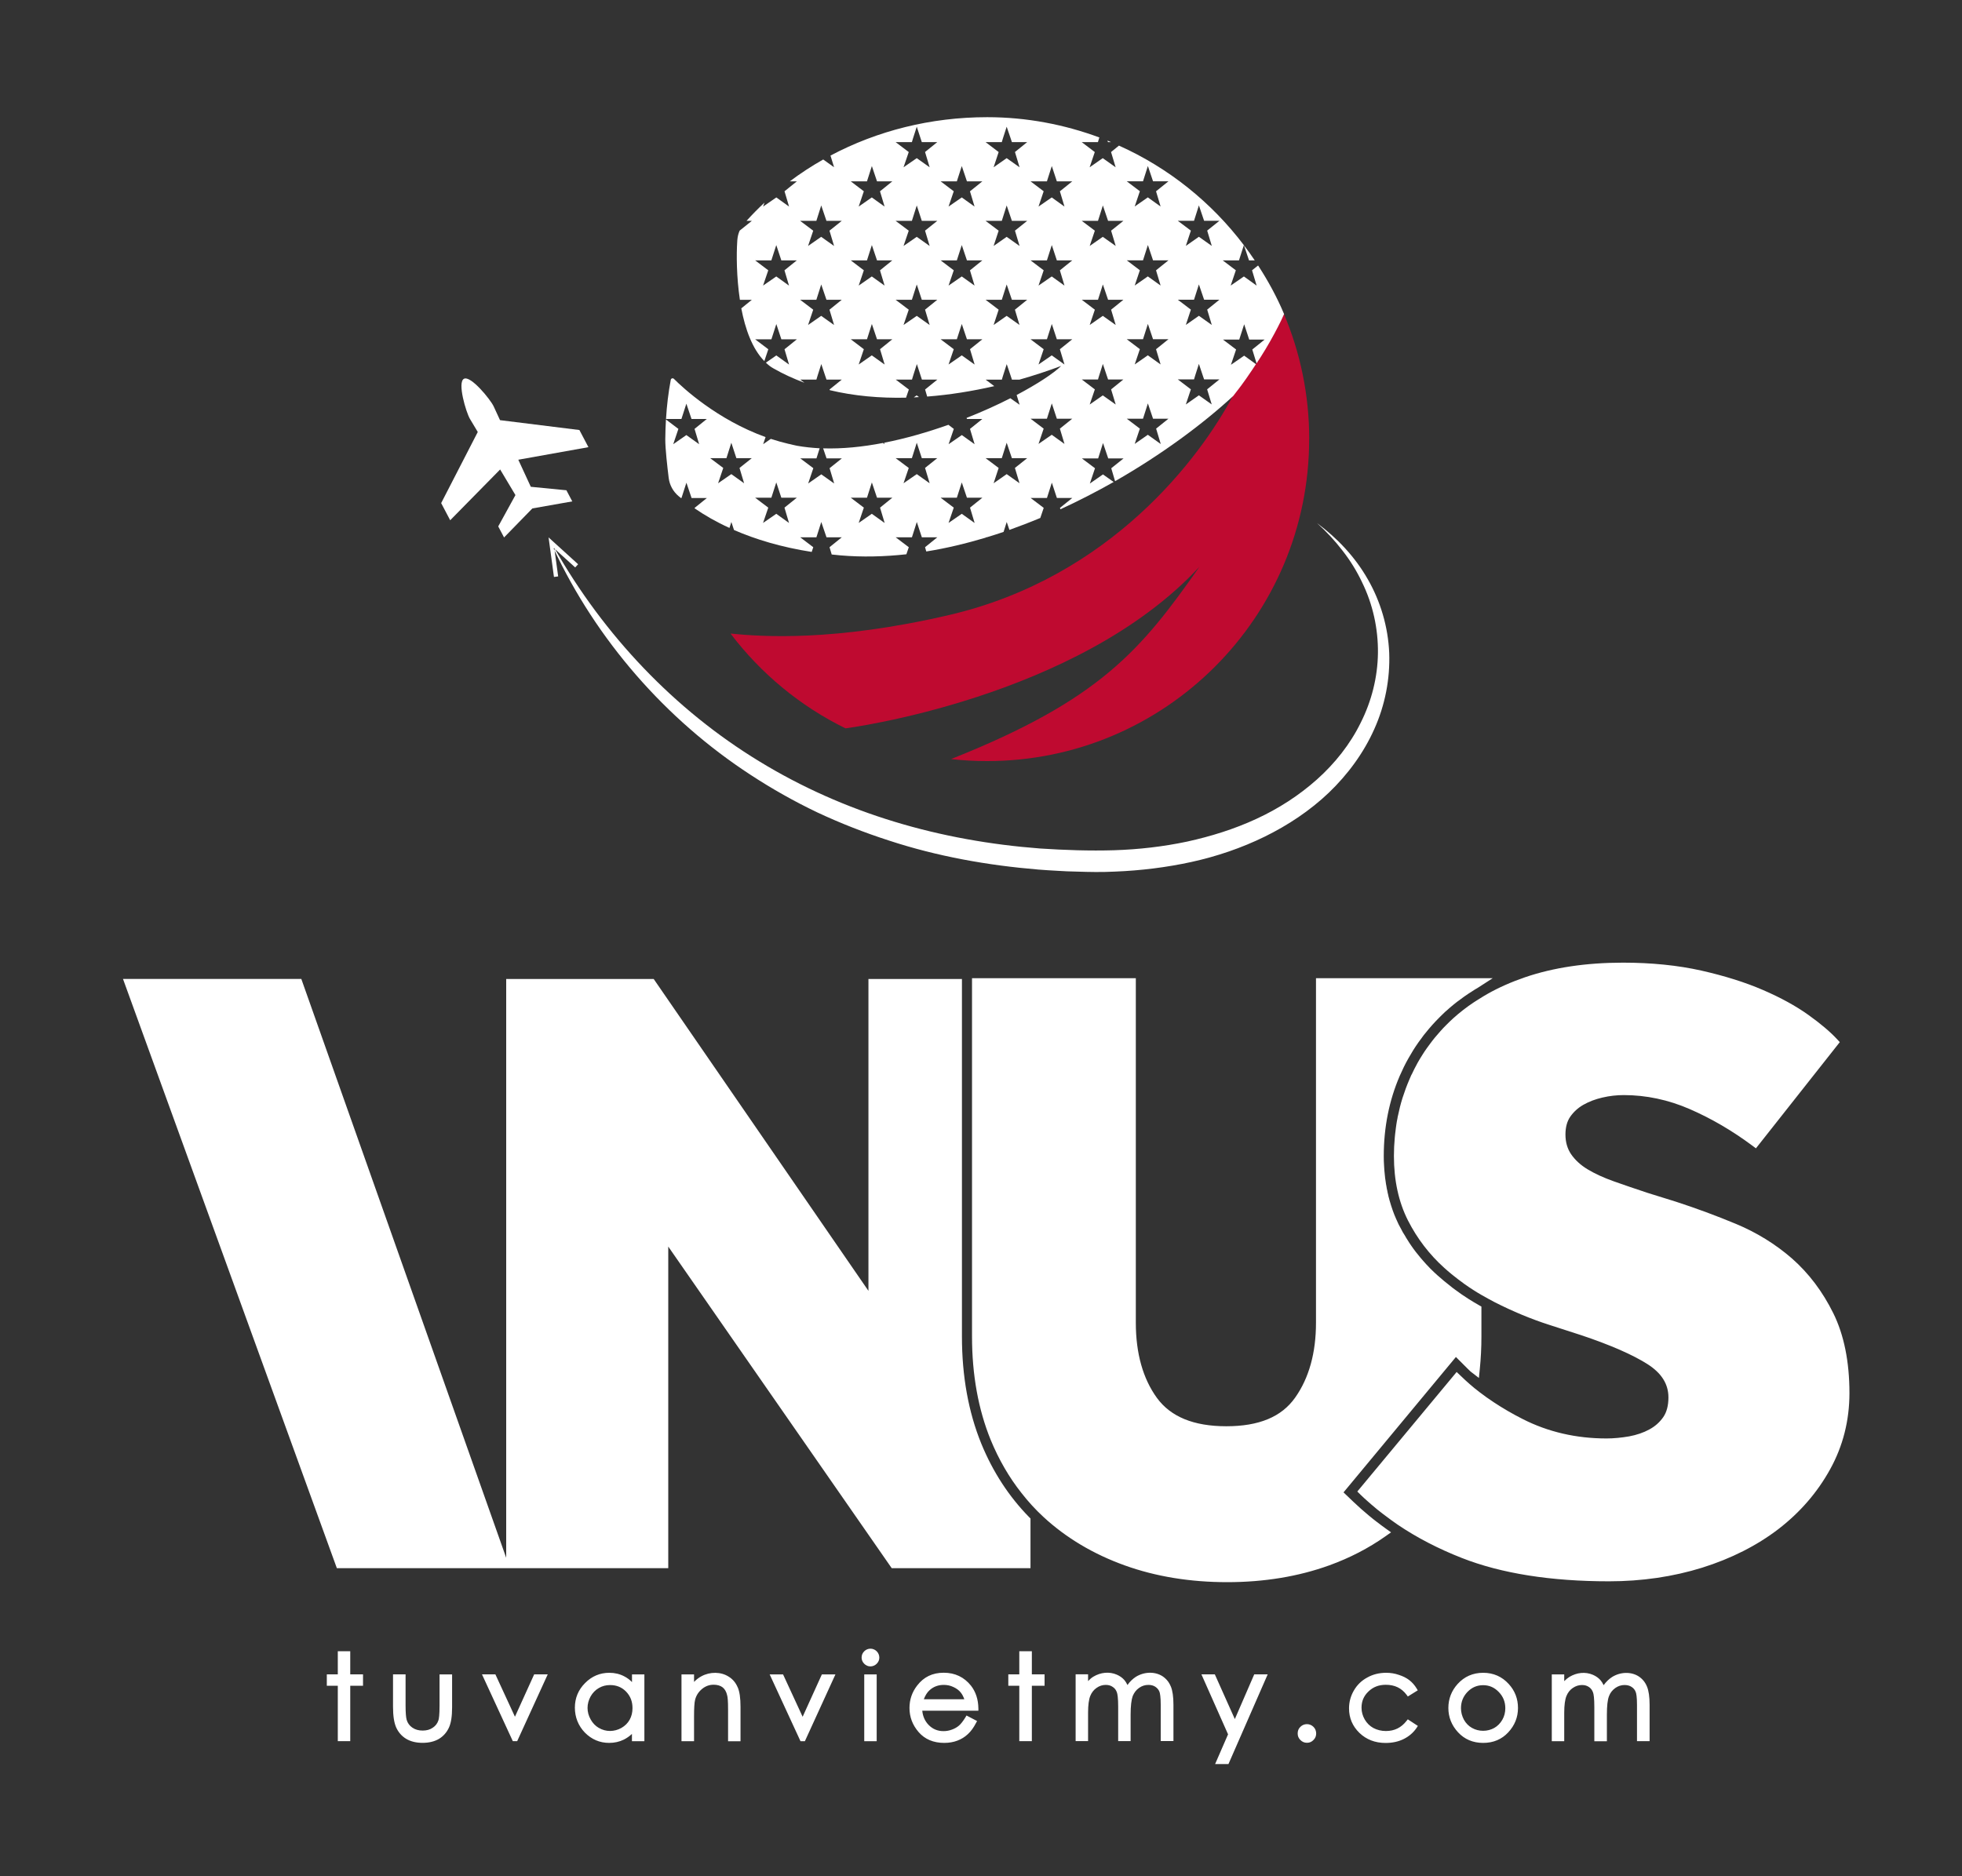
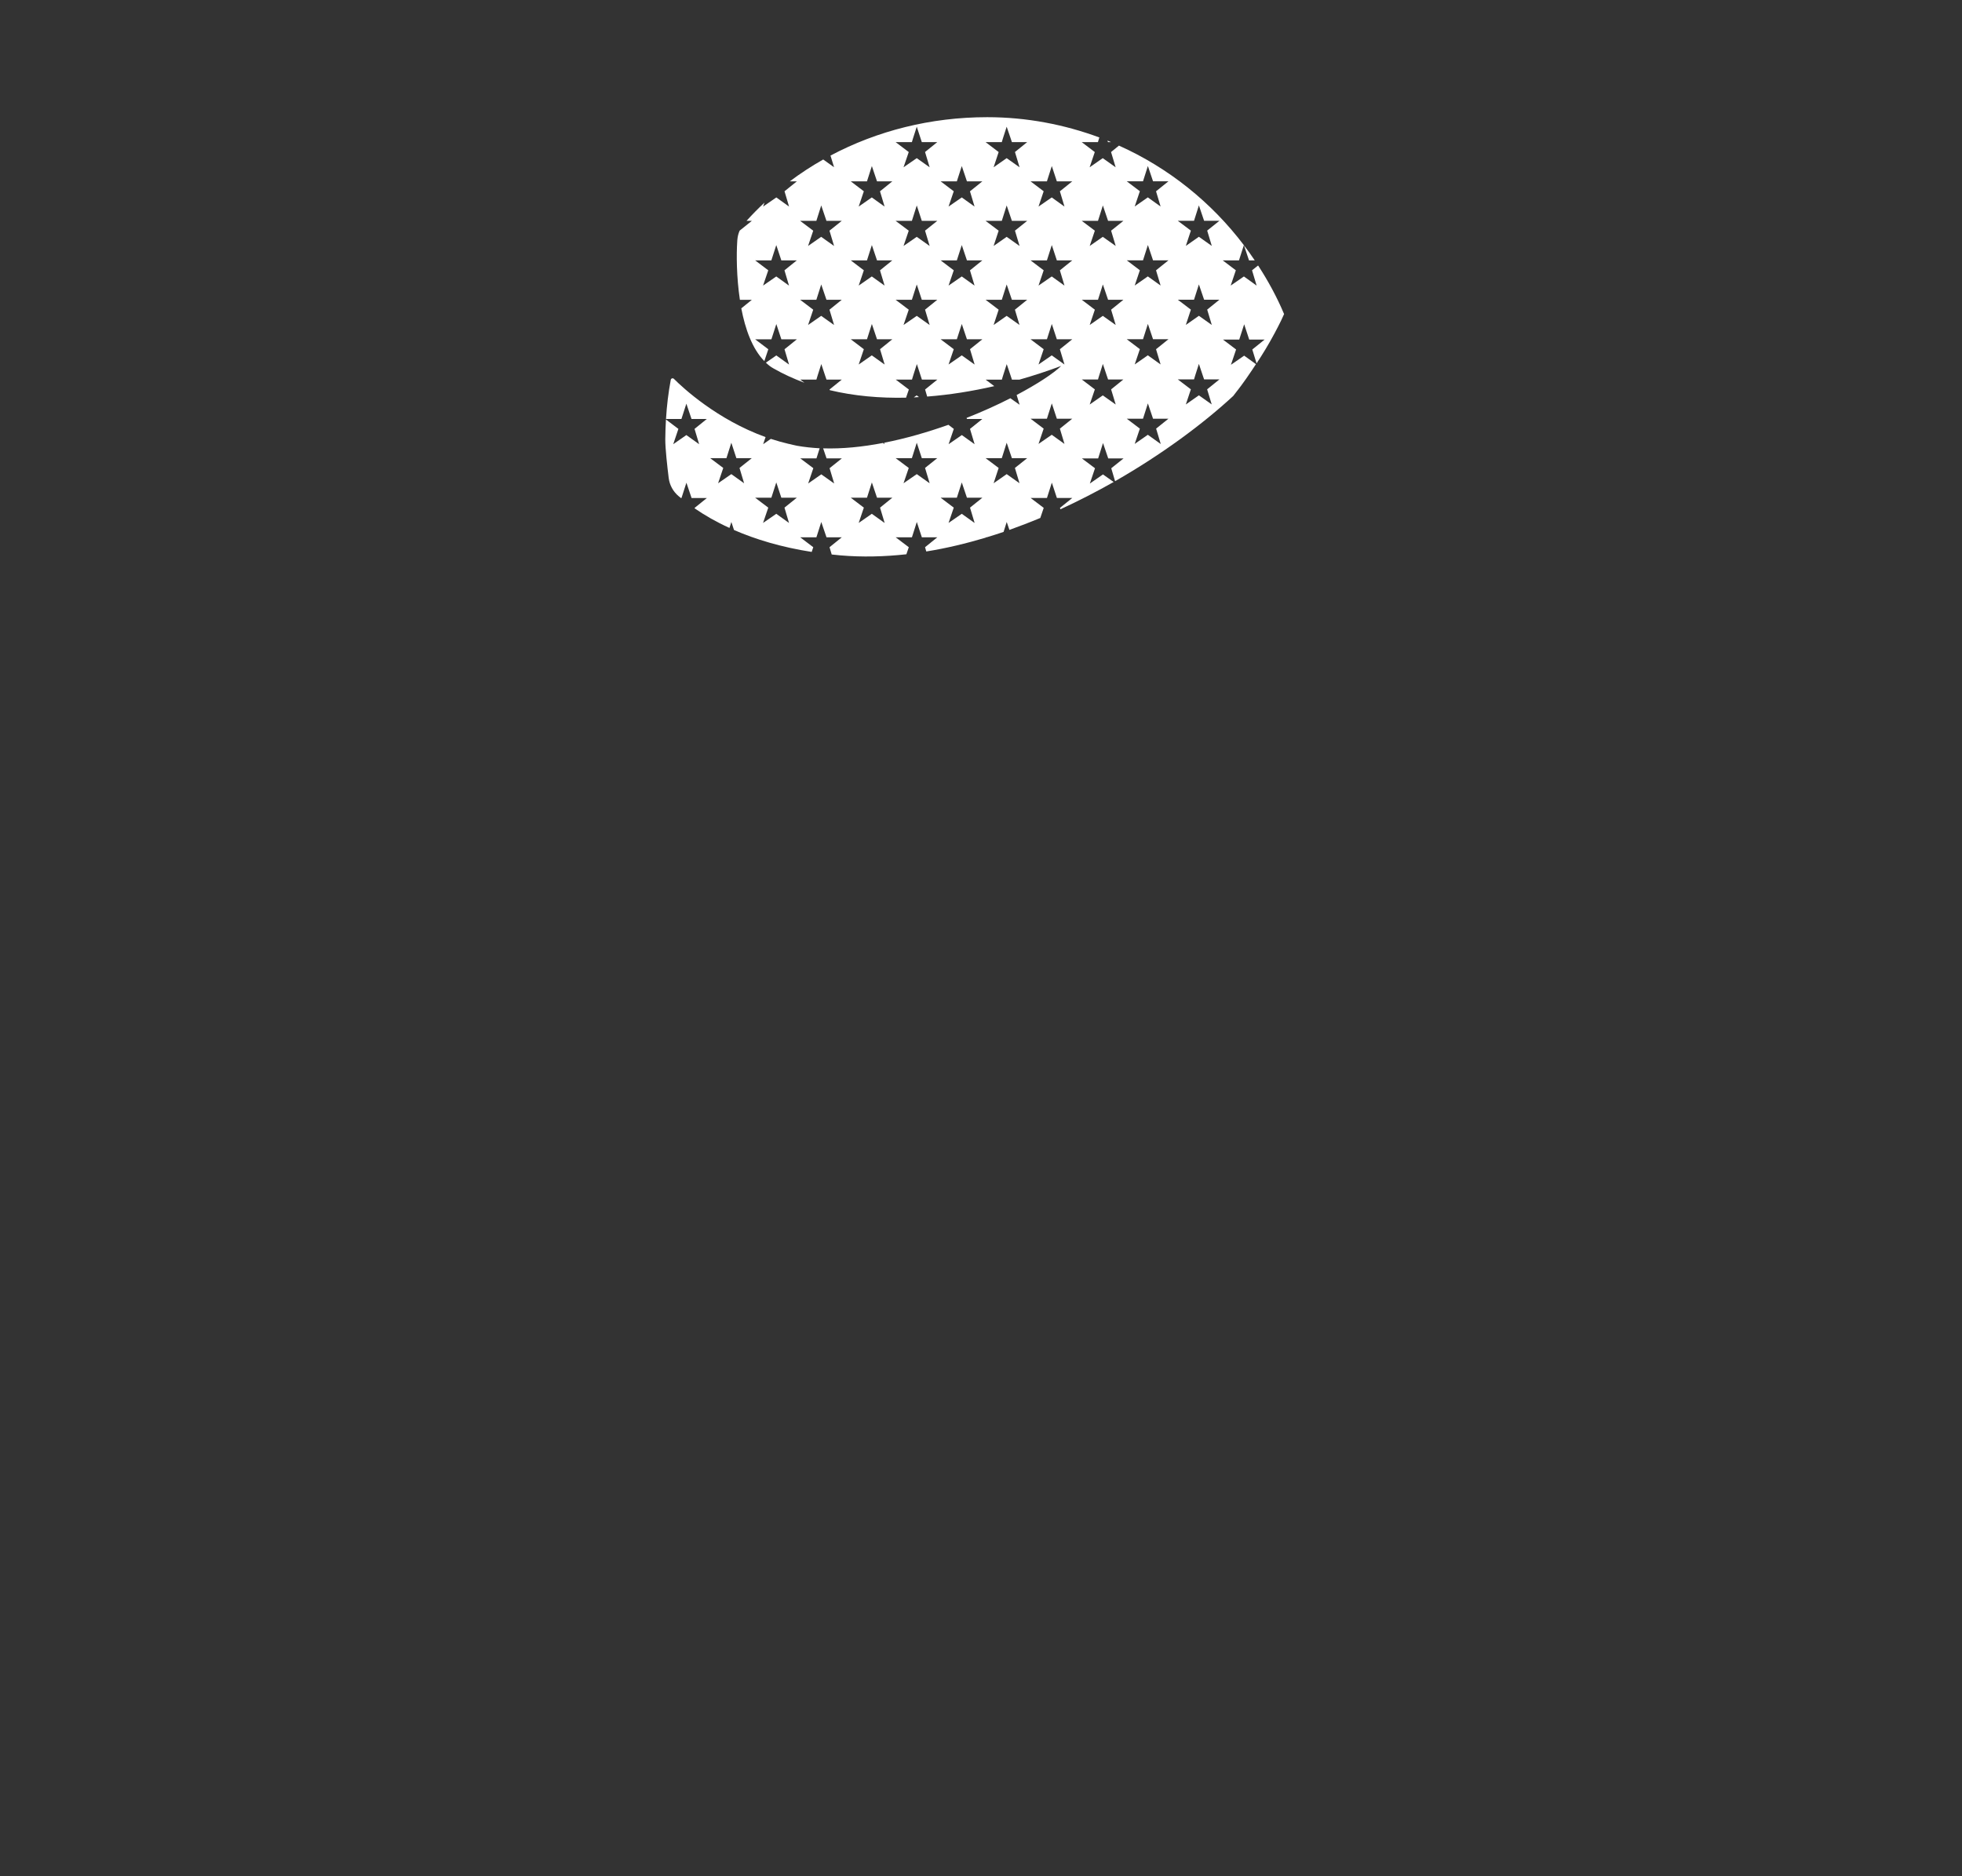
<svg xmlns="http://www.w3.org/2000/svg" id="Layer_1" viewBox="0 0 350 334.8">
  <rect x="0" y="0" width="350" height="334.8" fill="#333333" stroke="none" />
-   <path d="m183.57,270.69l.26.26v8.86h-24.76l-39.86-57.38v57.38h-28.25,0s-30.87,0-30.87,0l-38.15-105.14h31.81l36.55,103.29v-103.28h26.31l38.31,55.65v-55.65h16.68v63.83c0,7.03,1.16,13.46,3.45,19.08,2.06,5.03,4.93,9.44,8.52,13.1Zm62.08.9c-.49-.37-.97-.76-1.44-1.15-.47-.39-.93-.78-1.39-1.19l-.1-.09c-.42-.38-.84-.76-1.25-1.15l-1.8-1.72,20.05-24.16,2.08,2.08c.17.17.35.35.54.52l1.48,1.14.16-1.58c.19-1.87.29-3.81.29-5.79v-5.36l-.45-.26c-.62-.35-1.24-.72-1.88-1.13-.81-.51-1.59-1.05-2.35-1.62-.29-.2-.56-.41-.87-.67-.74-.57-1.52-1.21-2.3-1.91-.35-.31-.69-.63-1.05-.99-.16-.14-.3-.29-.48-.49-.34-.34-.67-.7-1.03-1.12-.14-.14-.27-.29-.4-.46-.61-.72-1.18-1.45-1.72-2.24-.21-.3-.41-.6-.63-.97-.16-.24-.32-.49-.49-.81-.27-.4-.5-.8-.72-1.26-.13-.22-.24-.42-.37-.68-.02-.04-.04-.09-.06-.13l-.08-.17c-.12-.25-.24-.5-.35-.77-.22-.48-.41-.98-.6-1.51-.1-.27-.19-.55-.3-.9-.04-.11-.08-.23-.13-.44-.09-.28-.17-.55-.25-.89-.05-.15-.09-.32-.14-.6-.06-.18-.09-.38-.14-.65-.06-.25-.12-.5-.16-.83-.06-.27-.1-.54-.14-.87-.07-.38-.11-.77-.15-1.2-.06-.48-.09-.97-.12-1.49-.05-.6-.06-1.21-.06-1.81,0-5.1.96-9.92,2.85-14.3.23-.52.47-1.05.72-1.56l.06-.12c.23-.45.45-.91.73-1.38.04-.08.09-.17.18-.31.22-.39.45-.78.69-1.17.29-.46.59-.92.9-1.36l.15-.21c.16-.22.31-.44.51-.69.2-.29.42-.58.67-.87.73-.92,1.53-1.82,2.44-2.73.04-.04.08-.08.12-.12l.1-.1c.27-.27.53-.52.8-.78l.27-.23c.39-.36.79-.7,1.24-1.07.09-.08.18-.15.29-.23.23-.19.45-.36.74-.56.52-.4,1.05-.78,1.62-1.16.16-.1.31-.21.52-.33.36-.25.75-.49,1.17-.73l2.67-1.72h-31.53v61.48c0,5.38-1.25,9.87-3.71,13.35-2.43,3.45-6.45,5.12-12.29,5.12s-9.92-1.7-12.37-5.05c-2.5-3.44-3.77-7.96-3.77-13.42v-61.48h-29.22v63.96c0,6.8,1.12,12.99,3.32,18.4,1.45,3.53,3.31,6.74,5.52,9.52,1.17,1.51,2.49,2.95,3.92,4.27,4.04,3.73,8.92,6.63,14.49,8.63,5.53,1.99,11.68,2.99,18.27,2.99s12.71-1.01,18.21-3c3.65-1.32,7.01-3.06,10-5.17l1.02-.72-1.02-.73c-.5-.36-.99-.72-1.48-1.11Zm81.39-37.27c-1.89-3.84-4.36-7.11-7.34-9.74-2.96-2.58-6.33-4.66-10.01-6.19-3.48-1.45-7.09-2.79-10.76-3.98l-4.95-1.54c-2.16-.71-4.2-1.41-6.09-2.08-1.83-.65-3.42-1.38-4.72-2.17-1.22-.74-2.2-1.65-2.91-2.68-.67-1-1-2.15-1-3.52,0-1.26.28-2.32.84-3.14.61-.88,1.4-1.6,2.34-2.14,1.04-.59,2.16-1.01,3.41-1.3,1.29-.3,2.54-.44,3.83-.44,3.98,0,7.93.84,11.73,2.49,3.87,1.68,7.61,3.87,11.13,6.49l.7.52,14.96-18.95-.52-.56c-1.2-1.29-2.91-2.74-5.09-4.3-2.24-1.6-4.96-3.09-8.07-4.43-3.15-1.37-6.85-2.53-11-3.47-4.18-.94-8.89-1.42-13.99-1.42-6.56,0-12.44.88-17.49,2.61-2.42.83-4.69,1.83-6.73,2.99l-.68.4c-.42.25-.84.51-1.22.76-.17.1-.35.22-.5.32-1.27.84-2.5,1.8-3.66,2.84-.43.39-.84.79-1.24,1.19-.36.36-.72.73-1.04,1.1-.67.74-1.31,1.51-1.87,2.28-.19.25-.37.49-.55.75l-.05.07c-.26.36-.51.74-.74,1.11-.3.46-.58.94-.88,1.46-.21.37-.41.75-.59,1.12-.15.29-.29.59-.39.81-.12.2-.22.41-.29.6l-.08.18c-.05.11-.1.23-.14.33-.45,1.04-.83,2.09-1.19,3.2-.17.55-.33,1.1-.47,1.66-.12.48-.23.97-.32,1.41-.06.22-.1.43-.12.59-.08.38-.15.76-.2,1.13l-.07.5c-.06.41-.11.82-.15,1.22-.03.22-.05.44-.06.63-.1,1.05-.15,2.15-.15,3.25,0,4.34.84,8.2,2.5,11.48,1.64,3.23,3.82,6.08,6.47,8.46.43.39.87.77,1.32,1.14.74.6,1.51,1.19,2.29,1.75.54.39,1.1.76,1.68,1.13.48.31.96.6,1.44.87.25.15.52.3.79.44.08.06.17.11.26.15.39.22.77.42,1.17.63,3.3,1.68,6.6,3.05,9.82,4.08l5.72,1.85c5.19,1.74,9.16,3.48,11.81,5.17,2.49,1.6,3.7,3.54,3.7,5.92,0,1.44-.31,2.63-.92,3.51-.65.93-1.46,1.65-2.5,2.21-1.04.57-2.26.98-3.6,1.23-1.4.24-2.76.37-4.03.37-5.42,0-10.44-1.17-14.94-3.46-1.82-.92-3.55-1.93-5.14-2.98-.93-.61-1.75-1.2-2.52-1.79l-.2-.16c-.25-.18-.49-.37-.72-.56-.56-.47-1.11-.93-1.68-1.46-.08-.06-.14-.13-.25-.24-.13-.12-.25-.23-.37-.35l-.91-.86-17.72,21.33.59.58c.42.41.85.81,1.28,1.18.22.2.44.39.65.57.74.64,1.42,1.2,2.08,1.69.47.36.96.73,1.44,1.07.3.22.61.45.97.69.07.05.15.11.17.12,3.41,2.31,7.27,4.31,11.45,5.95,7.04,2.77,15.88,4.17,26.27,4.17,5.85,0,11.44-.82,16.61-2.43,5.2-1.63,9.77-3.95,13.61-6.89,3.86-2.97,6.96-6.56,9.22-10.66,2.29-4.13,3.45-8.71,3.45-13.6,0-5.59-.97-10.39-2.88-14.26Z" style="fill:#fff; stroke-width:0px;" />
-   <path d="m233.54,78.36c0,31.73-25.72,57.44-57.44,57.44-2.19,0-4.33-.11-6.44-.36,26.75-10.62,33.98-19.61,44.31-34.31-21.81,23.55-63.14,28.83-63.14,28.83-8.1-3.97-15.12-9.8-20.51-16.91,5.59.56,18.52,1.46,39.03-3.32,28.92-6.75,44.83-28.24,50.61-39.14,0,0,.2-.26.56-.73.11-.14.23-.31.39-.5,0-.02.02-.02.02-.03.14-.19.29-.39.47-.62.53-.73,1.2-1.65,1.89-2.7.23-.34.47-.7.71-1.07.02,0,.02-.02.02-.02.03-.05.06-.09.09-.14,1.06-1.6,2.17-3.42,3.18-5.31.22-.39.42-.78.61-1.16.4-.76.78-1.55,1.12-2.33,2.92,6.88,4.53,14.44,4.53,22.37Z" style="fill:#bf0a30; stroke-width:0px;" />
  <path d="m163.93,70.85c-.29.02-.61.05-.92.06l.51-.36.4.29Zm33.63-45.77l.09.28h.54c-.22-.09-.42-.19-.64-.28Zm26.27,21.38h-1.02l-.9-2.69c.67.87,1.3,1.77,1.92,2.69Zm.59.92l-1.07.85.82,2.73-2.27-1.63-2.36,1.63.92-2.73-2.34-1.77h2.9l.87-2.72c-5.78-7.64-13.43-13.79-22.28-17.76l-1.41,1.15.82,2.72-2.3-1.63-2.34,1.63.92-2.72-2.33-1.77h2.89l.2-.67.06-.16c-6.24-2.31-12.98-3.62-20.01-3.62-10.11,0-19.65,2.44-27.96,6.85l.64,2.08-1.94-1.38c-2.08,1.18-4.07,2.48-5.96,3.9h1.26l-2.2,1.77.81,2.73-2.27-1.63-2.36,1.63.25-.71c-1.12,1.04-2.19,2.13-3.21,3.26h.95l-2.17,1.74-.02.02v.02c-.22.5-.34,1.02-.39,1.57,0,.08-.02.19-.02.26-.16,2.36-.14,6.4.47,10.48h2.13l-1.88,1.52c.7,3.69,1.96,7.22,4.11,9.41l.71-2.11-2.34-1.77h2.89l.88-2.73.9,2.73h2.76l-2.2,1.77.81,2.73-2.27-1.63-1.86,1.29c.4.39.84.75,1.32,1.01,1.77,1.02,3.63,1.86,5.56,2.58l-.76-.57h2.89l.2-.67.67-2.1.7,2.1.23.67h2.73l-2.19,1.77.05.12c4.33,1.04,8.93,1.44,13.6,1.34l.5-1.46-2.34-1.77h2.9l.2-.67.67-2.1.68,2.1.22.67h2.76l-2.19,1.77.37,1.26c4.02-.31,8.04-.96,11.97-1.86l-1.54-1.16h2.89l.2-.67.67-2.1.71,2.1.22.67h1.34c2.56-.73,5.06-1.55,7.45-2.45-1.41,1.37-4.25,3.23-7.95,5.19l.53,1.74-1.65-1.16c-2.34,1.2-4.98,2.39-7.81,3.51l.06.19h2.75l-2.2,1.77.82,2.73-2.28-1.63-2.36,1.63.93-2.73-.96-.73c-3.68,1.3-7.58,2.44-11.46,3.2l.08.26-.29-.22c-3.65.7-7.27,1.07-10.68.96l.61,1.79h2.73l-2.19,1.75.82,2.73-2.3-1.63-2.34,1.63.92-2.73-2.33-1.75h2.89l.57-1.8c-1.38-.08-2.73-.22-4.04-.45-.48-.09-.95-.22-1.41-.33v.05l-.06-.05c-1.09-.26-2.16-.56-3.2-.9l-1.37.95.43-1.27c-8.65-3.12-14.73-8.77-16.35-10.39-.19-.19-.51-.09-.56.17-.43,2.28-.71,4.61-.85,6.99h2.75l.88-2.73.92,2.73h2.73l-2.19,1.77.82,2.73-2.28-1.63-2.34,1.63.92-2.73-2.22-1.68c-.06,1.18-.12,2.36-.12,3.56,0,1.68.36,4.86.61,6.88.16,1.27.79,2.42,1.77,3.24.12.11.26.22.4.33h.11l.88-2.73.92,2.73h2.73l-2.19,1.77.03.09c1.79,1.23,3.83,2.41,6.19,3.48l.34-1.06.47,1.43c3.82,1.66,8.4,3.06,13.86,3.91l.28-.84-2.33-1.77h2.89l.87-2.73.93,2.73h2.73l-2.19,1.77.39,1.3c.53.05,1.06.11,1.6.16,3.85.33,7.79.23,11.72-.2l.43-1.26-2.34-1.77h2.9l.87-2.73.9,2.73h2.76l-2.19,1.77.22.76c3.57-.57,7.13-1.43,10.65-2.48l-.06-.05h.19c1.01-.31,2.02-.62,3.01-.96l.56-1.77.48,1.41c1.86-.67,3.69-1.37,5.51-2.13l.61-1.8-2.34-1.77h2.92l.87-2.73.9,2.73h2.75l-2.2,1.77.08.25c3.28-1.51,6.46-3.15,9.5-4.87l-1.91-1.35-2.34,1.63.92-2.73-2.33-1.75h2.89l.87-2.75.93,2.75h2.73l-2.19,1.75.68,2.31c8.35-4.78,15.66-10.2,21.08-15.21,0,0,.2-.26.56-.73.11-.14.23-.31.39-.5,0-.02.02-.02.02-.03.14-.19.29-.39.47-.62.53-.73,1.2-1.65,1.89-2.7.23-.34.47-.7.71-1.07.02,0,.02-.02.02-.02l-2.11-1.52-2.36,1.63.92-2.73-2.34-1.77h2.9l.88-2.73.9,2.73h2.75l-2.2,1.77.76,2.48c1.06-1.6,2.17-3.42,3.18-5.31.22-.39.42-.78.61-1.16.4-.76.78-1.55,1.12-2.33-1.27-3.03-2.84-5.9-4.6-8.62Zm-84.48.85l.81,2.73-2.27-1.63-2.36,1.63.93-2.73-2.34-1.77h2.89l.88-2.73.9,2.73h2.76l-2.2,1.77Zm8.03,7.03l.82,2.73-2.3-1.63-2.34,1.63.92-2.73-2.33-1.77h2.89l.87-2.73.93,2.73h2.73l-2.19,1.77Zm0-14.1l.82,2.73-2.3-1.63-2.34,1.63.92-2.73-2.33-1.75h2.89l.87-2.75.93,2.75h2.73l-2.19,1.75Zm9.83,23.88l-2.28-1.63-2.34,1.63.92-2.73-2.33-1.77h2.89l.87-2.73.92,2.73h2.73l-2.19,1.77.82,2.73Zm-.82-16.81l.82,2.73-2.28-1.63-2.34,1.63.92-2.73-2.33-1.77h2.89l.87-2.73.92,2.73h2.73l-2.19,1.77Zm0-14.1l.82,2.73-2.28-1.63-2.34,1.63.92-2.73-2.33-1.77h2.89l.87-2.73.92,2.73h2.73l-2.19,1.77Zm8.04,21.13l.82,2.73-2.3-1.63-2.36,1.63.93-2.73-2.34-1.77h2.9l.87-2.73.9,2.73h2.76l-2.19,1.77Zm0-14.1l.82,2.73-2.3-1.63-2.36,1.63.93-2.73-2.34-1.75h2.9l.87-2.75.9,2.75h2.76l-2.19,1.75Zm0-14.03l.82,2.72-2.3-1.63-2.36,1.63.93-2.72-2.34-1.77h2.9l.2-.67.67-2.08.68,2.08.22.67h2.76l-2.19,1.77Zm8.83,37.91l-2.28-1.63-2.36,1.63.93-2.73-2.34-1.77h2.89l.88-2.73.92,2.73h2.75l-2.2,1.77.82,2.73Zm-.82-16.81l.82,2.73-2.28-1.63-2.36,1.63.93-2.73-2.34-1.77h2.89l.88-2.73.92,2.73h2.75l-2.2,1.77Zm0-14.1l.82,2.73-2.28-1.63-2.36,1.63.93-2.73-2.34-1.77h2.89l.88-2.73.92,2.73h2.75l-2.2,1.77Zm-40.29,52.1l-2.28-1.63-2.36,1.63.92-2.73-2.33-1.75h2.9l.87-2.75.9,2.75h2.75l-2.19,1.75.82,2.73Zm8.01,7.08l-2.27-1.63-2.36,1.63.93-2.73-2.34-1.77h2.89l.88-2.73.9,2.73h2.76l-2.2,1.77.81,2.73Zm17.05,0l-2.28-1.63-2.34,1.63.92-2.73-2.33-1.77h2.89l.87-2.73.92,2.73h2.73l-2.19,1.77.82,2.73Zm7.22-9.81l.82,2.73-2.3-1.63-2.36,1.63.93-2.73-2.34-1.75h2.9l.87-2.75.9,2.75h2.76l-2.19,1.75Zm8.83,9.81l-2.28-1.63-2.36,1.63.93-2.73-2.34-1.77h2.89l.88-2.73.92,2.73h2.75l-2.2,1.77.82,2.73Zm8.03-7.08l-2.3-1.63-2.33,1.63.9-2.73-2.33-1.75h2.89l.87-2.75.93,2.75h2.73l-2.19,1.75.82,2.73Zm0-28.24l-2.3-1.63-2.33,1.63.9-2.73-2.33-1.77h2.89l.87-2.73.93,2.73h2.73l-2.19,1.77.82,2.73Zm-.82-16.83l.82,2.73-2.3-1.63-2.33,1.63.9-2.73-2.33-1.75h2.89l.87-2.75.93,2.75h2.73l-2.19,1.75Zm0-14.03l.82,2.72-2.3-1.63-2.33,1.63.9-2.72-2.33-1.77h2.89l.2-.67.67-2.08.71,2.08.22.67h2.73l-2.19,1.77Zm8.01,49.35l.82,2.73-2.27-1.63-2.36,1.63.92-2.73-2.34-1.77h2.92l.87-2.73.9,2.73h2.75l-2.2,1.77Zm0-14.17l.82,2.73-2.27-1.63-2.36,1.63.92-2.73-2.34-1.77h2.92l.87-2.73.9,2.73h2.75l-2.2,1.77Zm0-14.08l.82,2.73-2.27-1.63-2.36,1.63.92-2.73-2.34-1.77h2.92l.87-2.73.9,2.73h2.75l-2.2,1.77Zm0-14.1l.82,2.73-2.27-1.63-2.36,1.63.92-2.73-2.34-1.77h2.92l.87-2.73.9,2.73h2.75l-2.2,1.77Zm9.14,35.35l.82,2.7-2.3-1.63-2.34,1.63.92-2.7-2.33-1.77h2.89l.2-.67.67-2.1.7,2.1.23.67h2.73l-2.19,1.77Zm0-14.22l.82,2.73-2.3-1.63-2.34,1.63.92-2.73-2.33-1.77h2.89l.87-2.73.93,2.73h2.73l-2.19,1.77Zm0-14.1l.82,2.73-2.3-1.63-2.34,1.63.92-2.73-2.33-1.75h2.89l.87-2.75.93,2.75h2.73l-2.19,1.75Zm8.83,38.05l-2.28-1.63-2.34,1.63.92-2.73-2.34-1.77h2.9l.87-2.73.92,2.73h2.75l-2.2,1.77.82,2.73Zm-.82-16.91l.82,2.73-2.28-1.63-2.34,1.63.92-2.73-2.34-1.77h2.9l.87-2.73.92,2.73h2.75l-2.2,1.77Zm0-14.08l.82,2.73-2.28-1.63-2.34,1.63.92-2.73-2.34-1.77h2.9l.87-2.73.92,2.73h2.75l-2.2,1.77Zm0-14.1l.82,2.73-2.28-1.63-2.34,1.63.92-2.73-2.34-1.77h2.9l.87-2.73.92,2.73h2.75l-2.2,1.77Zm9.95,38.05l-2.3-1.63-2.33,1.63.9-2.7-2.33-1.77h2.89l.2-.67.67-2.1.7,2.1.23.67h2.73l-2.19,1.77.82,2.7Zm-.82-16.92l.82,2.73-2.3-1.63-2.33,1.63.9-2.73-2.33-1.77h2.89l.87-2.73.93,2.73h2.73l-2.19,1.77Zm0-14.1l.82,2.73-2.3-1.63-2.33,1.63.9-2.73-2.33-1.75h2.89l.87-2.75.93,2.75h2.73l-2.19,1.75Z" style="fill:#fff; stroke-width:0px;" />
  <polygon points="140.74 79.17 140.74 79.22 140.67 79.17 140.74 79.17" style="fill:#fff; stroke-width:0px;" />
-   <path d="m62.09,299.15v-4.13h-1.44v4.13h-1.96v1.24h1.96v9.9h1.44v-9.9h2.27v-1.24h-2.27Zm.39-.39v-4.13h-2.22v4.13h-1.96v2.03h1.96v9.89h2.22v-9.89h2.28v-2.03h-2.28Zm1.49,1.24h-2.28v9.89h-.64v-9.89h-1.96v-.45h1.96v-4.13h.64v4.13h2.28v.45Zm14.83-.85v5.2c0,1.4-.06,2.31-.22,2.75-.2.62-.59,1.13-1.15,1.51-.56.39-1.24.59-2.03.59s-1.49-.2-2.06-.61c-.57-.39-.98-.93-1.18-1.61-.14-.48-.2-1.35-.2-2.62v-5.2h-1.43v5.37c0,1.58.17,2.76.53,3.56.36.79.9,1.4,1.63,1.85.73.43,1.63.65,2.72.65s1.99-.22,2.72-.65c.71-.45,1.26-1.06,1.61-1.83s.54-1.94.54-3.46v-5.48h-1.47Zm-.39-.39v5.59c0,1.68-.11,2.34-.2,2.61-.19.56-.51.99-1.01,1.32-.48.34-1.09.51-1.8.51s-1.34-.17-1.85-.53c-.5-.34-.84-.81-1.01-1.4-.12-.43-.19-1.29-.19-2.51v-5.59h-2.24v5.76c0,1.66.19,2.87.57,3.73.39.85.99,1.54,1.79,2.02.79.47,1.77.71,2.92.71s2.14-.25,2.92-.71c.79-.48,1.38-1.16,1.77-2,.39-.84.57-2.03.57-3.63v-5.87h-2.25Zm1.46,5.87c0,1.46-.17,2.58-.5,3.29-.33.71-.82,1.27-1.47,1.66-.65.4-1.49.61-2.5.61s-1.85-.2-2.51-.61c-.65-.4-1.15-.96-1.46-1.66-.34-.75-.51-1.88-.51-3.4v-4.97h.65v4.8c0,1.32.06,2.22.22,2.75.23.76.67,1.38,1.32,1.82.65.45,1.41.67,2.3.67s1.63-.22,2.27-.65c.62-.42,1.06-1.01,1.3-1.71.16-.48.23-1.41.23-2.87v-4.8h.67v5.08Zm15.68-5.48l-3.69,8.12-3.74-8.12h-1.52l5.12,11.15h.26l5.11-11.15h-1.54Zm-.26-.39l-3.43,7.56-3.49-7.56h-2.39l5.5,11.92h.78l5.45-11.92h-2.41Zm-7.42.79l3.99,8.68,3.94-8.68h.67l-4.61,10.08-4.64-10.08h.65Zm25.27-.4v2.05c-.56-.78-1.21-1.35-1.96-1.74-.73-.39-1.57-.59-2.48-.59-1.57,0-2.93.57-4.05,1.71-1.13,1.15-1.69,2.52-1.69,4.11s.56,3.03,1.68,4.18c1.12,1.15,2.45,1.71,4.04,1.71.88,0,1.71-.19,2.45-.54.75-.37,1.41-.92,2.02-1.65v1.91h1.41v-11.15h-1.41Zm.09,5.64c0,.84-.19,1.6-.57,2.28-.37.67-.92,1.21-1.61,1.6-.7.4-1.44.59-2.24.59s-1.51-.2-2.17-.59c-.68-.4-1.23-.96-1.63-1.68-.4-.71-.59-1.46-.59-2.25s.19-1.54.59-2.25c.4-.7.93-1.26,1.61-1.65.67-.39,1.41-.59,2.2-.59,1.24,0,2.28.43,3.14,1.3.85.85,1.27,1.94,1.27,3.23Zm-.99-3.51c-.92-.95-2.06-1.43-3.42-1.43-.87,0-1.68.22-2.41.65-.73.42-1.32,1.02-1.75,1.8-.43.76-.65,1.58-.65,2.44s.22,1.68.65,2.45c.43.76,1.02,1.38,1.77,1.82.73.43,1.54.65,2.38.65s1.68-.22,2.44-.65c.76-.42,1.35-1.01,1.77-1.75.4-.73.61-1.57.61-2.47,0-1.4-.47-2.58-1.38-3.51Zm-5.4,7.05c-.62-.36-1.12-.88-1.47-1.52-.37-.65-.56-1.35-.56-2.06s.19-1.41.54-2.05c.37-.65.85-1.15,1.47-1.51.61-.36,1.29-.53,2-.53,1.15,0,2.08.37,2.86,1.16.78.81,1.15,1.77,1.15,2.96,0,.78-.17,1.47-.51,2.08-.34.61-.84,1.1-1.47,1.46-1.26.71-2.78.73-4.01,0Zm5.4-7.05c-.92-.95-2.06-1.43-3.42-1.43-.87,0-1.68.22-2.41.65-.73.42-1.32,1.02-1.75,1.8-.43.76-.65,1.58-.65,2.44s.22,1.68.65,2.45c.43.76,1.02,1.38,1.77,1.82.73.43,1.54.65,2.38.65s1.68-.22,2.44-.65c.76-.42,1.35-1.01,1.77-1.75.4-.73.61-1.57.61-2.47,0-1.4-.47-2.58-1.38-3.51Zm-5.4,7.05c-.62-.36-1.12-.88-1.47-1.52-.37-.65-.56-1.35-.56-2.06s.19-1.41.54-2.05c.37-.65.85-1.15,1.47-1.51.61-.36,1.29-.53,2-.53,1.15,0,2.08.37,2.86,1.16.78.81,1.15,1.77,1.15,2.96,0,.78-.17,1.47-.51,2.08-.34.61-.84,1.1-1.47,1.46-1.26.71-2.78.73-4.01,0Zm5.9-9.56v1.37c-.4-.42-.87-.76-1.37-1.02-.79-.42-1.69-.64-2.67-.64-1.68,0-3.14.62-4.33,1.83-1.21,1.21-1.82,2.69-1.82,4.39s.61,3.24,1.79,4.46c1.2,1.21,2.65,1.83,4.33,1.83.95,0,1.83-.2,2.62-.59.51-.26.99-.59,1.44-1.01v1.3h2.22v-11.92h-2.22Zm1.41,11.13h-.61v-2.62l-.71.85c-.56.68-1.2,1.21-1.89,1.55-.68.34-1.44.51-2.27.51-1.47,0-2.72-.53-3.76-1.6-1.06-1.07-1.57-2.34-1.57-3.9s.53-2.76,1.58-3.83c1.06-1.07,2.3-1.58,3.77-1.58.85,0,1.63.17,2.31.53.67.36,1.29.92,1.8,1.63l.73,1.01v-2.89h.61v10.34Zm-5.32-10.04c-.87,0-1.68.22-2.41.65-.73.42-1.32,1.02-1.75,1.8-.43.76-.65,1.58-.65,2.44s.22,1.68.65,2.45c.43.76,1.02,1.38,1.77,1.82.73.43,1.54.65,2.38.65s1.68-.22,2.44-.65c.76-.42,1.35-1.01,1.77-1.75.4-.73.61-1.57.61-2.47,0-1.4-.47-2.58-1.38-3.51-.92-.95-2.06-1.43-3.42-1.43Zm-1.99,8.48c-.62-.36-1.12-.88-1.47-1.52-.37-.65-.56-1.35-.56-2.06s.19-1.41.54-2.05c.37-.65.85-1.15,1.47-1.51.61-.36,1.29-.53,2-.53,1.15,0,2.08.37,2.86,1.16.78.81,1.15,1.77,1.15,2.96,0,.78-.17,1.47-.51,2.08-.34.61-.84,1.1-1.47,1.46-1.26.71-2.78.73-4.01,0Zm24.39-7.11c-.31-.71-.79-1.29-1.43-1.71-.65-.42-1.38-.64-2.22-.64s-1.57.19-2.27.57c-.7.37-1.34.95-1.91,1.71v-2h-1.43v11.15h1.43v-4.08c0-1.47.08-2.48.2-3.03.22-.85.68-1.57,1.37-2.14.68-.56,1.46-.85,2.33-.85.76,0,1.37.19,1.83.56.48.37.79.93.96,1.66.11.43.16,1.29.16,2.58v5.31h1.44v-5.73c0-1.52-.16-2.64-.47-3.35Zm.36-.16c-.33-.79-.85-1.43-1.57-1.88-1.4-.92-3.37-.92-4.89-.09-.47.25-.92.59-1.32,1.01v-1.34h-2.24v11.92h2.24v-4.47c0-1.43.06-2.42.19-2.93.2-.78.61-1.4,1.23-1.92.62-.51,1.3-.76,2.08-.76.65,0,1.2.16,1.6.47.39.31.67.79.81,1.44.08.28.16.93.16,2.48v5.7h2.22v-6.12c0-1.6-.16-2.73-.5-3.51Zm-.29,8.83h-.64v-4.91c0-1.34-.06-2.2-.17-2.65-.19-.82-.56-1.46-1.1-1.89-.54-.43-1.24-.64-2.08-.64-.96,0-1.83.31-2.59.95-.75.62-1.24,1.41-1.47,2.33-.16.59-.22,1.61-.22,3.14v3.68h-.65v-10.34h.65v2.79l.71-.96c.53-.71,1.13-1.24,1.77-1.6,1.27-.7,2.93-.7,4.08.05.59.39,1.01.88,1.27,1.54.29.67.43,1.74.43,3.2v5.32Zm15.57-10.74l-3.69,8.12-3.74-8.12h-1.52l5.12,11.15h.26l5.09-11.15h-1.52Zm-.26-.39l-3.43,7.56-3.49-7.56h-2.39l5.5,11.92h.78l5.45-11.92h-2.41Zm-7.42.79l3.99,8.68,3.94-8.68h.67l-4.61,10.08-4.66-10.08h.67Zm15.37-.4v11.15h1.44v-11.15h-1.44Zm1.55-4.24c-.23-.22-.51-.34-.84-.34s-.59.12-.82.34c-.23.23-.34.51-.34.85,0,.31.11.59.34.82s.5.34.82.34.61-.11.84-.34.34-.51.34-.82c0-.34-.11-.62-.34-.85Zm.28-.28c-.61-.61-1.6-.62-2.22,0-.31.31-.47.68-.47,1.13,0,.42.16.79.47,1.1.31.31.68.47,1.1.47s.81-.16,1.12-.47c.31-.31.47-.68.47-1.1s-.16-.82-.47-1.13Zm-.56,1.68c-.31.31-.78.33-1.1,0-.16-.16-.23-.34-.23-.54,0-.23.08-.4.23-.57.16-.16.33-.22.54-.22s.4.06.56.22c.16.17.23.34.23.57,0,.2-.08.39-.23.54Zm-1.66,2.45v11.92h2.22v-11.92h-2.22Zm1.43,11.13h-.64v-10.34h.64v10.34Zm15.73-1.71c-.37.33-.84.59-1.37.78-.54.2-1.09.3-1.66.3-1.16,0-2.16-.4-2.97-1.24-.79-.82-1.21-1.88-1.23-3.18h10.01c-.02-1.52-.42-2.78-1.23-3.8-1.13-1.44-2.65-2.16-4.55-2.16s-3.32.7-4.42,2.11c-.87,1.1-1.29,2.36-1.29,3.77,0,1.51.51,2.86,1.54,4.04,1.02,1.2,2.44,1.79,4.25,1.79.82,0,1.55-.12,2.2-.37.65-.25,1.23-.61,1.75-1.09.51-.48.98-1.1,1.37-1.88l-1.2-.64c-.45.73-.85,1.26-1.23,1.58Zm-7.08-4.58c.29-1.02.73-1.8,1.3-2.31.78-.7,1.72-1.06,2.81-1.06.67,0,1.3.14,1.89.42.61.28,1.09.65,1.46,1.12.36.45.64,1.06.84,1.83h-8.31Zm8.68-.11c-.2-.81-.51-1.47-.9-1.97-.4-.51-.95-.92-1.6-1.23-.65-.29-1.35-.45-2.06-.45-1.18,0-2.22.39-3.07,1.15-.64.56-1.12,1.4-1.43,2.5l-.14.5h9.33l-.12-.5Zm-8.13-.3c.26-.7.61-1.24,1.02-1.61.71-.64,1.55-.95,2.55-.95.61,0,1.18.12,1.74.39.53.25.98.57,1.3.99.25.31.45.7.62,1.18h-7.23Zm8.13.3c-.2-.81-.51-1.47-.9-1.97-.4-.51-.95-.92-1.6-1.23-.65-.29-1.35-.45-2.06-.45-1.18,0-2.22.39-3.07,1.15-.64.56-1.12,1.4-1.43,2.5l-.14.5h9.33l-.12-.5Zm-8.13-.3c.26-.7.61-1.24,1.02-1.61.71-.64,1.55-.95,2.55-.95.61,0,1.18.12,1.74.39.53.25.98.57,1.3.99.25.31.45.7.62,1.18h-7.23Zm9.73,1.63c-.02-1.6-.47-2.96-1.32-4.05-1.21-1.52-2.84-2.31-4.86-2.31s-3.56.76-4.73,2.27c-.92,1.18-1.38,2.53-1.38,4.02,0,1.6.54,3.04,1.63,4.3,1.1,1.27,2.64,1.93,4.56,1.93.87,0,1.66-.14,2.34-.4.7-.26,1.34-.65,1.88-1.16.56-.51,1.04-1.18,1.46-2l.19-.34-1.89-.99-.19.33c-.42.68-.81,1.18-1.15,1.47-.34.29-.76.54-1.24.71-.5.19-.99.28-1.52.28-1.07,0-1.94-.37-2.67-1.12-.65-.68-1.02-1.51-1.12-2.52h10.01v-.4Zm-10.84-.39l.02.4c.03,1.4.48,2.55,1.35,3.45.87.9,1.97,1.37,3.24,1.37.62,0,1.21-.11,1.8-.33.57-.2,1.07-.5,1.49-.85.34-.31.71-.76,1.1-1.35l.53.26c-.34.57-.7,1.06-1.1,1.43-.48.45-1.04.79-1.63,1.01-.61.23-1.29.36-2.06.36-1.71,0-3.01-.54-3.96-1.65-.96-1.12-1.44-2.39-1.44-3.79,0-1.32.4-2.5,1.23-3.52,1.02-1.32,2.36-1.96,4.1-1.96s3.17.65,4.24,2c.67.85,1.06,1.91,1.13,3.17h-10.03Zm6.74-4.14c-.65-.29-1.35-.45-2.06-.45-1.18,0-2.22.39-3.07,1.15-.64.56-1.12,1.4-1.43,2.5l-.14.5h9.33l-.12-.5c-.2-.81-.51-1.47-.9-1.97-.4-.51-.95-.92-1.6-1.23Zm-5.64,2.9c.26-.7.61-1.24,1.02-1.61.71-.64,1.55-.95,2.55-.95.61,0,1.18.12,1.74.39.53.25.98.57,1.3.99.25.31.45.7.62,1.18h-7.23Zm18.88-4.05v-4.13h-1.43v4.13h-1.96v1.24h1.96v9.9h1.43v-9.9h2.27v-1.24h-2.27Zm.4-.39v-4.13h-2.24v4.13h-1.96v2.03h1.96v9.89h2.24v-9.89h2.27v-2.03h-2.27Zm1.47,1.24h-2.27v9.89h-.65v-9.89h-1.96v-.45h1.96v-4.13h.65v4.13h2.27v.45Zm22.96,1.07c-.29-.68-.73-1.23-1.32-1.61-.59-.39-1.27-.59-2.03-.59-.82,0-1.6.23-2.31.68-.71.45-1.3,1.12-1.79,1.99-.23-.65-.5-1.16-.79-1.51-.31-.36-.71-.64-1.2-.85-.48-.2-.99-.31-1.54-.31-.81,0-1.57.22-2.28.65-.53.33-1.04.85-1.54,1.55v-1.92h-1.44v11.15h1.44v-4.72c0-1.4.14-2.42.4-3.1.28-.67.71-1.21,1.29-1.61.57-.39,1.2-.59,1.85-.59.57,0,1.07.14,1.49.43.42.28.71.67.87,1.15.17.48.26,1.4.26,2.75v5.7h1.43v-4.36c0-1.6.12-2.73.4-3.42.26-.68.68-1.23,1.26-1.65.57-.4,1.21-.61,1.89-.61.57,0,1.07.12,1.47.4.42.28.71.64.87,1.09.17.43.26,1.26.26,2.45v6.09h1.46v-6.09c0-1.38-.14-2.44-.42-3.14Zm.36-.14c-.31-.78-.81-1.38-1.46-1.82-1.35-.88-3.26-.85-4.78.09-.56.37-1.07.85-1.49,1.46-.17-.36-.37-.67-.57-.9-.34-.39-.79-.71-1.34-.95-1.32-.57-2.86-.43-4.19.37-.31.19-.62.45-.93.78v-1.21h-2.22v11.92h2.22v-5.11c0-1.33.14-2.33.39-2.95.25-.61.62-1.09,1.13-1.44.51-.36,1.06-.53,1.63-.53.5,0,.92.12,1.26.37.36.23.59.56.73.96.11.3.23.99.23,2.61v6.09h2.22v-4.75c0-1.54.14-2.64.37-3.28.25-.61.62-1.1,1.13-1.46.5-.36,1.06-.54,1.66-.54.5,0,.92.11,1.26.34.34.23.59.53.73.9.09.26.22.9.22,2.31v6.47h2.27v-6.47c0-1.46-.16-2.53-.47-3.28Zm-.33,8.96h-.68v-5.68c0-1.26-.08-2.1-.28-2.59-.19-.53-.54-.96-1.02-1.27-.47-.33-1.04-.48-1.69-.48-.78,0-1.49.23-2.13.68-.64.47-1.1,1.07-1.4,1.82-.29.75-.43,1.91-.43,3.57v3.96h-.64v-5.29c0-1.41-.09-2.34-.26-2.87-.2-.56-.54-1.02-1.02-1.35-.48-.34-1.06-.51-1.72-.51-.73,0-1.43.23-2.08.67-.64.45-1.12,1.04-1.41,1.79-.31.75-.45,1.8-.45,3.26v4.32h-.64v-10.34h.64v2.78l.73-1.02c.47-.67.93-1.15,1.41-1.44,1.1-.67,2.38-.78,3.46-.31.42.19.78.43,1.04.75.28.31.51.76.73,1.37l.29.85.42-.79c.45-.81,1.01-1.43,1.66-1.85.65-.4,1.35-.61,2.1-.61.7,0,1.29.16,1.82.51.53.34.9.82,1.16,1.44.26.65.4,1.65.4,2.98v5.68Zm15.46-10.74l-3.71,8.58-3.83-8.58h-1.51l4.56,10.31-2.14,4.91h1.52l6.64-15.21h-1.54Zm-.25-.39l-3.46,7.98-3.57-7.98h-2.39l4.75,10.7-2.31,5.31h2.38l7-16.01h-2.39Zm-5.78,15.21l1.97-4.53-4.39-9.89h.65l4.08,9.16,3.97-9.16h.67l-6.3,14.42h-.65Zm16.07-5.56c-.25-.25-.54-.37-.88-.37s-.65.12-.9.37c-.25.23-.37.54-.37.9s.12.64.37.88c.25.25.54.37.9.37s.64-.12.88-.37c.25-.25.37-.54.37-.88s-.12-.67-.37-.9Zm.28-.28c-.64-.65-1.71-.65-2.34,0-.33.31-.48.71-.48,1.18s.16.84.48,1.16c.33.33.71.5,1.18.5s.84-.17,1.16-.5c.33-.33.48-.71.48-1.16s-.16-.87-.48-1.18Zm-.56,1.79c-.34.36-.88.36-1.23,0-.17-.17-.25-.37-.25-.61,0-.26.08-.45.25-.62.17-.17.37-.26.62-.26.23,0,.43.09.61.26.17.17.25.36.25.62,0,.23-.08.43-.25.61Zm13.47-.67c-.9,0-1.71-.19-2.42-.59-.71-.39-1.29-.95-1.69-1.66-.42-.71-.62-1.49-.62-2.3,0-1.24.45-2.3,1.35-3.18.88-.87,2.02-1.3,3.37-1.3,1.71,0,3.04.65,4.02,1.96l1.13-.71c-.33-.56-.73-1.01-1.21-1.38-.48-.36-1.06-.65-1.75-.87-.68-.23-1.4-.34-2.13-.34-1.18,0-2.24.26-3.18.78-.95.51-1.69,1.24-2.24,2.17-.54.92-.82,1.92-.82,3,0,1.6.59,2.97,1.74,4.08,1.16,1.12,2.62,1.68,4.39,1.68,1.13,0,2.16-.22,3.06-.65.9-.45,1.61-1.07,2.14-1.88l-1.13-.75c-1.04,1.3-2.38,1.96-4.01,1.96Zm3.93-2.48l-.23.28c-.96,1.23-2.17,1.82-3.69,1.82-.82,0-1.57-.19-2.24-.54-.65-.36-1.16-.87-1.54-1.52-.37-.65-.57-1.35-.57-2.1,0-1.15.4-2.1,1.23-2.89.84-.81,1.85-1.2,3.1-1.2,1.58,0,2.79.57,3.71,1.79l.22.3,1.77-1.1-.2-.34c-.36-.59-.81-1.1-1.32-1.49-.51-.39-1.13-.7-1.86-.93-.71-.25-1.47-.37-2.25-.37-1.24,0-2.38.28-3.37.84-1.01.54-1.82,1.32-2.39,2.31-.57.98-.87,2.05-.87,3.2,0,1.71.62,3.18,1.86,4.38,1.23,1.18,2.79,1.79,4.66,1.79,1.2,0,2.28-.23,3.23-.7.96-.48,1.74-1.15,2.31-2l.22-.34-1.77-1.16Zm-3.99,3.42c-1.68,0-3.01-.51-4.11-1.57-1.09-1.06-1.61-2.3-1.61-3.8,0-.99.25-1.94.76-2.81.5-.85,1.2-1.54,2.08-2.02.88-.48,1.89-.71,3-.71.68,0,1.37.09,2,.31.65.22,1.2.48,1.63.82.34.25.65.57.92.95l-.5.3c-1.04-1.21-2.42-1.82-4.11-1.82-1.46,0-2.69.47-3.65,1.41-.98.95-1.47,2.11-1.47,3.46,0,.88.23,1.72.68,2.48.43.78,1.06,1.4,1.85,1.82.78.43,1.65.65,2.61.65,1.63,0,3.01-.62,4.08-1.83l.5.33c-.47.59-1.06,1.06-1.75,1.41-.84.4-1.82.62-2.89.62Zm21.69-9.45c-1.12-1.24-2.55-1.86-4.27-1.86s-3.14.62-4.27,1.88c-1.02,1.13-1.54,2.47-1.54,4.01s.54,2.92,1.63,4.08c1.07,1.16,2.47,1.74,4.18,1.74s3.1-.57,4.19-1.74c1.07-1.16,1.61-2.53,1.61-4.08s-.51-2.89-1.54-4.02Zm-2.08,7.92c-.67.37-1.4.57-2.19.57s-1.52-.2-2.19-.57c-.67-.37-1.2-.92-1.58-1.61s-.59-1.44-.59-2.25c0-1.24.43-2.31,1.29-3.2.85-.87,1.88-1.32,3.07-1.32s2.2.45,3.07,1.32c.85.88,1.29,1.96,1.29,3.2,0,.81-.2,1.55-.59,2.25s-.92,1.24-1.58,1.61Zm1.16-7.33c-.93-.96-2.06-1.44-3.35-1.44s-2.42.48-3.35,1.44c-.93.95-1.4,2.11-1.4,3.46,0,.87.22,1.69.64,2.45.42.75,1.01,1.35,1.72,1.75.73.42,1.54.62,2.39.62s1.66-.2,2.39-.62c.71-.4,1.3-1.01,1.72-1.75.42-.76.64-1.58.64-2.45,0-1.35-.47-2.51-1.4-3.46Zm-5.34,6.99c-.61-.34-1.09-.84-1.44-1.46-.34-.64-.53-1.34-.53-2.06,0-1.15.39-2.11,1.16-2.92.79-.81,1.71-1.2,2.79-1.2s1.99.39,2.78,1.2,1.18,1.77,1.18,2.92c0,.73-.17,1.43-.53,2.06-.36.62-.84,1.12-1.44,1.46-1.2.68-2.78.68-3.97,0Zm5.34-6.99c-.93-.96-2.06-1.44-3.35-1.44s-2.42.48-3.35,1.44c-.93.95-1.4,2.11-1.4,3.46,0,.87.22,1.69.64,2.45.42.75,1.01,1.35,1.72,1.75.73.42,1.54.62,2.39.62s1.66-.2,2.39-.62c.71-.4,1.3-1.01,1.72-1.75.42-.76.64-1.58.64-2.45,0-1.35-.47-2.51-1.4-3.46Zm-5.34,6.99c-.61-.34-1.09-.84-1.44-1.46-.34-.64-.53-1.34-.53-2.06,0-1.15.39-2.11,1.16-2.92.79-.81,1.71-1.2,2.79-1.2s1.99.39,2.78,1.2,1.18,1.77,1.18,2.92c0,.73-.17,1.43-.53,2.06-.36.62-.84,1.12-1.44,1.46-1.2.68-2.78.68-3.97,0Zm6.55-7.84c-1.2-1.32-2.73-2-4.56-2s-3.37.68-4.56,2c-1.09,1.21-1.65,2.65-1.65,4.28s.59,3.12,1.74,4.35c1.15,1.24,2.65,1.88,4.47,1.88s3.32-.64,4.47-1.88c1.15-1.23,1.74-2.69,1.74-4.35s-.56-3.09-1.65-4.28Zm-4.56,9.72c-1.6,0-2.87-.53-3.9-1.63-1.02-1.09-1.52-2.33-1.52-3.8s.48-2.67,1.44-3.74c1.06-1.18,2.36-1.74,3.97-1.74s2.92.56,3.97,1.72c.96,1.07,1.44,2.3,1.44,3.76s-.5,2.72-1.52,3.8c-1.01,1.1-2.28,1.63-3.9,1.63Zm3.35-8.86c-.93-.96-2.06-1.44-3.35-1.44s-2.42.48-3.35,1.44c-.93.95-1.4,2.11-1.4,3.46,0,.87.22,1.69.64,2.45.42.75,1.01,1.35,1.72,1.75.73.42,1.54.62,2.39.62s1.66-.2,2.39-.62c.71-.4,1.3-1.01,1.72-1.75.42-.76.64-1.58.64-2.45,0-1.35-.47-2.51-1.4-3.46Zm-5.34,6.99c-.61-.34-1.09-.84-1.44-1.46-.34-.64-.53-1.34-.53-2.06,0-1.15.39-2.11,1.16-2.92.79-.81,1.71-1.2,2.79-1.2s1.99.39,2.78,1.2,1.18,1.77,1.18,2.92c0,.73-.17,1.43-.53,2.06-.36.62-.84,1.12-1.44,1.46-1.2.68-2.78.68-3.97,0Zm30.86-7.23c-.29-.68-.73-1.23-1.32-1.61-.59-.39-1.26-.59-2.03-.59-.82,0-1.6.23-2.31.68-.71.45-1.3,1.12-1.79,1.99-.22-.65-.5-1.16-.79-1.51-.31-.36-.71-.64-1.2-.85-.48-.2-.99-.31-1.54-.31-.79,0-1.57.22-2.28.65-.53.33-1.04.85-1.54,1.55v-1.92h-1.43v11.15h1.43v-4.72c0-1.4.14-2.42.42-3.1.26-.67.7-1.21,1.27-1.61.57-.39,1.2-.59,1.86-.59.57,0,1.06.14,1.47.43.42.28.71.67.88,1.15.16.48.25,1.4.25,2.75v5.7h1.43v-4.36c0-1.6.14-2.73.4-3.42.26-.68.68-1.23,1.26-1.65.57-.4,1.21-.61,1.89-.61.57,0,1.07.12,1.47.4.42.28.71.64.88,1.09.17.43.25,1.26.25,2.45v6.09h1.46v-6.09c0-1.38-.14-2.44-.42-3.14Zm.36-.14c-.31-.78-.81-1.38-1.46-1.82-1.34-.88-3.26-.85-4.77.09-.57.37-1.07.85-1.51,1.46-.17-.36-.37-.67-.57-.9-.34-.39-.79-.71-1.34-.95-1.32-.57-2.86-.43-4.19.37-.31.19-.62.45-.93.76v-1.2h-2.22v11.92h2.22v-5.11c0-1.33.14-2.33.39-2.95.25-.62.62-1.09,1.13-1.44.53-.36,1.06-.53,1.65-.53.5,0,.9.12,1.26.37.34.23.57.56.71.96.11.3.23.99.23,2.61v6.09h2.24v-4.75c0-1.54.12-2.64.37-3.28.23-.62.61-1.09,1.12-1.46.51-.36,1.06-.54,1.66-.54.5,0,.92.11,1.26.34.36.23.59.53.73.9.11.26.23.9.23,2.31v6.47h2.25v-6.47c0-1.46-.16-2.53-.47-3.28Zm-.33,8.96h-.67v-5.68c0-1.24-.09-2.1-.28-2.59-.2-.53-.56-.96-1.02-1.27-.48-.33-1.06-.48-1.71-.48-.76,0-1.49.23-2.13.68-.64.47-1.1,1.07-1.4,1.82-.28.75-.42,1.91-.42,3.57v3.96h-.65v-5.29c0-1.41-.08-2.34-.26-2.87-.2-.56-.54-1.01-1.02-1.35-.48-.34-1.06-.51-1.71-.51-.75,0-1.44.23-2.1.67-.64.45-1.1,1.04-1.41,1.79-.29.75-.45,1.8-.45,3.26v4.32h-.64v-10.34h.64v2.78l.73-1.02c.47-.67.95-1.15,1.41-1.44,1.1-.67,2.38-.78,3.46-.31.43.19.78.43,1.04.75.28.31.53.76.73,1.37l.29.85.43-.79c.43-.81.99-1.43,1.65-1.85,1.24-.79,2.83-.81,3.91-.09.53.34.92.82,1.16,1.44.26.65.4,1.65.4,2.98v5.68Z" style="fill:#fff; stroke-width:0px;" />
-   <path d="m98.9,97.79c8.85,15.58,21.44,28.86,36.55,38.06,7.54,4.61,15.67,8.21,24.11,10.77,8.44,2.57,17.18,4.11,25.98,4.78,4.4.29,8.85.44,13.22.31,4.38-.14,8.74-.64,13-1.54,4.25-.93,8.42-2.23,12.35-4.05,3.93-1.81,7.6-4.17,10.81-7.03,3.2-2.86,5.93-6.28,7.82-10.14,1.93-3.83,3.02-8.11,3.07-12.43.05-4.32-.9-8.69-2.84-12.64-.94-1.99-2.11-3.88-3.48-5.63-1.35-1.76-2.88-3.41-4.55-4.91,3.6,2.66,6.78,6.02,9.05,10,2.28,3.96,3.63,8.51,3.83,13.15.17,4.64-.74,9.34-2.66,13.6-1.9,4.27-4.73,8.1-8.09,11.33-3.37,3.22-7.3,5.82-11.45,7.86-4.16,2.04-8.57,3.53-13.07,4.52-4.5.98-9.08,1.54-13.65,1.72-2.29.12-4.58.08-6.84,0-1.14-.02-2.27-.06-3.4-.14-1.13-.07-2.27-.12-3.4-.22-9.06-.75-18.08-2.35-26.74-5.2-4.33-1.4-8.58-3.06-12.7-4.99-4.11-1.96-8.08-4.2-11.89-6.69-15.25-9.93-27.55-24.14-35.17-40.4l.15-.08Zm-.09,5.16l.76-.1-.68-4.97,3.72,3.37.52-.57-5.27-4.79.96,7.06Zm3.27-13.5l-1.04-1.97-6.35-.62-2.23-4.83,12.51-2.24-1.61-3.06-14.16-1.76-1.14-2.47c-.58-1.23-4.09-5.55-5.3-4.91s.38,5.97,1.07,7.15l1.4,2.34-6.53,12.69,1.61,3.06,8.91-9.06,2.73,4.57-3.07,5.59,1.04,1.97,5.05-5.18,7.15-1.26Z" style="fill:#fff; stroke-width:0px;" />
</svg>